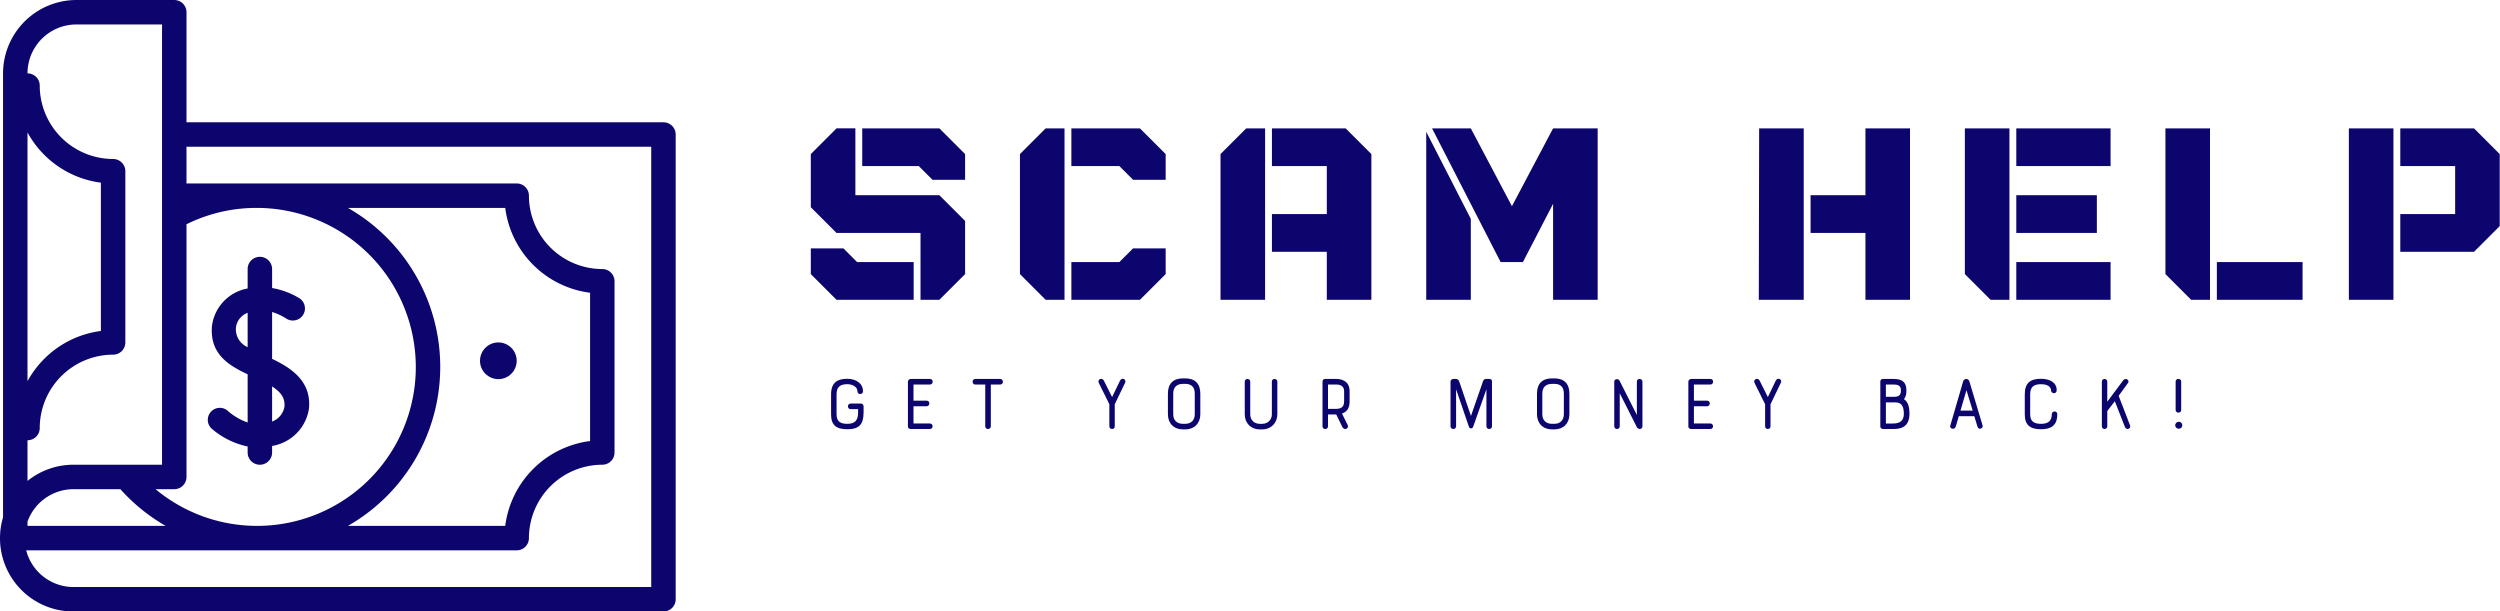
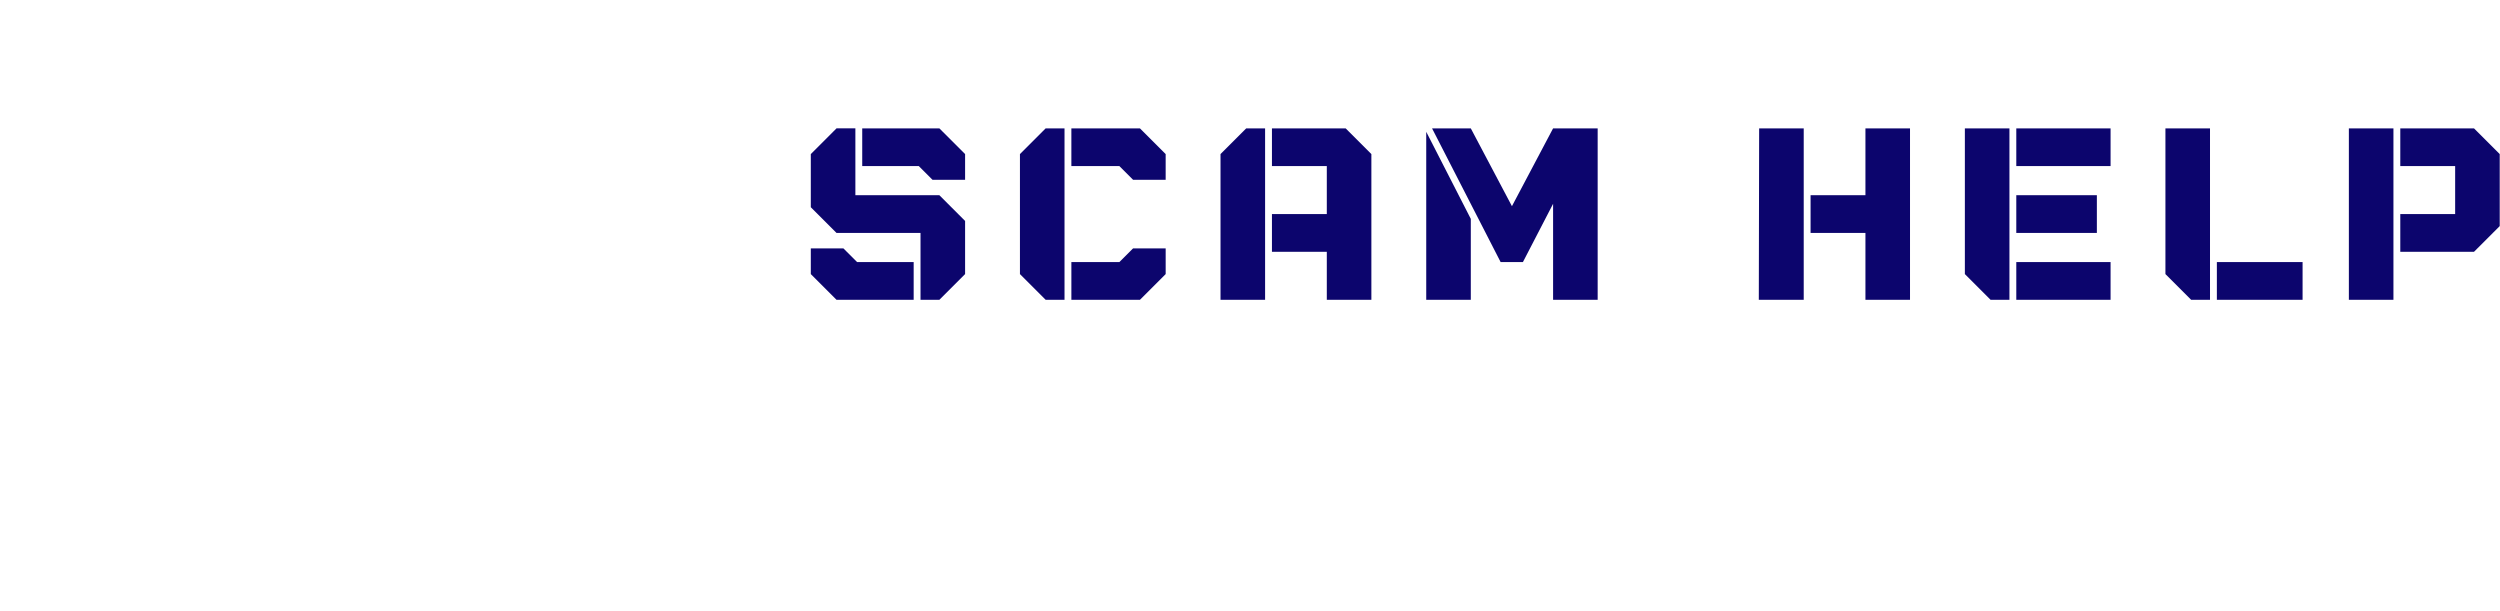
<svg xmlns="http://www.w3.org/2000/svg" id="1k9NmyKsec" viewBox="0 0 370 90.5">
  <defs id="SvgjsDefs1723" />
  <g id="SvgjsG1724" featurekey="symbolFeature-0" transform="matrix(1.81,0,0,1.81,-41.179,-36.2)" fill="#0c056d">
    <title>Payment</title>
-     <path d="M77,30H38V21a1,1,0,0,0-1-1H29a6.007,6.007,0,0,0-6,6V62.3A5.991,5.991,0,0,0,28.75,70H77a1,1,0,0,0,1-1V31A1,1,0,0,0,77,30ZM56.75,50A12.98,12.98,0,0,1,35.47,60H37a1,1,0,0,0,1-1V38.331c.009,0,.018,0,.027-.007A12.863,12.863,0,0,1,43.75,37,13.015,13.015,0,0,1,56.75,50ZM51.2,37H64.063A8.015,8.015,0,0,0,71,43.938V56.063A8.015,8.015,0,0,0,64.063,63H51.2a14.969,14.969,0,0,0,0-26ZM25,62.653A3.993,3.993,0,0,1,28.75,60h3.844a15,15,0,0,0,3.7,3H25ZM29,22h7V58H28.75A5.968,5.968,0,0,0,25,59.324V56a1,1,0,0,0,1-1,6.007,6.007,0,0,1,6-6,1,1,0,0,0,1-1V34a1,1,0,0,0-1-1,6.007,6.007,0,0,1-6-6,1,1,0,0,0-1-1A4,4,0,0,1,29,22Zm-4,8.828a8,8,0,0,0,6,4.109V47.063a8,8,0,0,0-6,4.109ZM76,68H28.75a4,4,0,0,1-3.858-3H65a1,1,0,0,0,1-1,6.007,6.007,0,0,1,6-6,1,1,0,0,0,1-1V43a1,1,0,0,0-1-1,6.007,6.007,0,0,1-6-6,1,1,0,0,0-1-1H38V32H76Z" />
-     <path d="M43,56.508V57a1,1,0,0,0,2,0v-.536a3.643,3.643,0,0,0,3.021-3.1c.164-2.124-1.3-3.2-3.021-4.022V45.511a4.791,4.791,0,0,1,1.166.542.988.988,0,1,0,1.063-1.667A6.377,6.377,0,0,0,45,43.552V42a1,1,0,0,0-2,0v1.588a3.575,3.575,0,0,0-2.92,3.091c-.169,2.192,1.238,3.145,2.92,3.926v3.941a4.879,4.879,0,0,1-1.628-.954.982.982,0,0,0-1.627.812.968.968,0,0,0,.348.675A6.551,6.551,0,0,0,43,56.508Zm0-8.122a1.592,1.592,0,0,1-.96-1.572,1.439,1.439,0,0,1,.532-.989A1.784,1.784,0,0,1,43,45.572Zm3.012,4.857A1.581,1.581,0,0,1,45,54.469V51.6C45.786,52.11,46.062,52.593,46.012,53.242Z" />
-     <circle cx="63.5" cy="49.5" r="1.5" />
  </g>
  <g id="SvgjsG1725" featurekey="nameFeature-0" transform="matrix(0.888,0,0,0.888,117.462,8.85)" fill="#0c056d">
    <path d="M10.286 22.571 l14 0 l4.286 4.286 l0 8.857 l-4.286 4.286 l-3.143 0 l0 -11.143 l-14 0 l-4.286 -4.286 l0 -8.857 l4.286 -4.286 l3.143 0 l0 11.143 z M24.286 11.429 l4.286 4.286 l0 4.286 l-5.429 0 l-2.286 -2.286 l-9.429 0 l0 -6.286 l12.857 0 z M20 33.714 l0 6.286 l-12.857 0 l-4.286 -4.286 l0 -4.286 l5.429 0 l2.286 2.286 l9.429 0 z M45.143 40 l-3.143 0 l-4.286 -4.286 l0 -20 l4.286 -4.286 l3.143 0 l0 28.571 z M57.714 11.429 l4.286 4.286 l0 4.286 l-5.429 0 l-2.286 -2.286 l-8 0 l0 -6.286 l11.429 0 z M54.286 33.714 l2.286 -2.286 l5.429 0 l0 4.286 l-4.286 4.286 l-11.429 0 l0 -6.286 l8 0 z M78.572 40 l-7.429 0 l0 -24.286 l4.286 -4.286 l3.143 0 l0 28.571 z M92 11.429 l4.286 4.286 l0 24.286 l-7.429 0 l0 -8 l-9.143 0 l0 -6.286 l9.143 0 l0 -8 l-9.143 0 l0 -6.286 l12.286 0 z M126.571 11.429 l7.429 0 l0 28.571 l-7.429 0 l0 -16 l-5.029 9.714 l-3.714 0 l-11.429 -22.286 l6.457 0 l6.857 12.971 z M105.429 12 l7.429 14.514 l0 13.486 l-7.429 0 l0 -28 z M168.343 40 l-7.486 0 l0.057 -28.571 l7.429 0 l0 28.571 z M178.629 11.429 l7.429 0 l0 28.571 l-7.429 0 l0 -11.143 l-9.143 0 l0 -6.286 l9.143 0 l0 -11.143 z M202.629 40 l-3.143 0 l-4.286 -4.286 l0 -24.286 l7.429 0 l0 28.571 z M203.772 11.429 l15.714 0 l0 6.286 l-15.714 0 l0 -6.286 z M217.2 22.571 l0 6.286 l-13.429 0 l0 -6.286 l13.429 0 z M203.772 40 l0 -6.286 l15.714 0 l0 6.286 l-15.714 0 z M236.057 40 l-3.143 0 l-4.286 -4.286 l0 -24.286 l7.429 0 l0 28.571 z M237.2 33.714 l14.286 0 l0 6.286 l-14.286 0 l0 -6.286 z M266.629 40 l-7.429 0 l0 -28.571 l7.429 0 l0 28.571 z M280.057 11.429 l4.286 4.286 l0 12 l-4.286 4.286 l-12.286 0 l0 -6.286 l9.143 0 l0 -8 l-9.143 0 l0 -6.286 l12.286 0 z" />
  </g>
  <g id="SvgjsG1726" featurekey="sloganFeature-0" transform="matrix(0.615,0,0,0.615,121.585,51.559)" fill="#0c056d">
-     <path d="M2.3 15.88 l0 -4.82 c0 -2.88 1.58 -3.74 3.9 -3.74 c1.92 0 3.78 0.98 3.78 3 c0 0.44 -0.32 0.66 -0.66 0.66 s-0.68 -0.22 -0.68 -0.66 c0 -1.02 -1.12 -1.7 -2.44 -1.7 c-1.82 0 -2.58 0.74 -2.58 2.44 l0 4.82 c0 1.74 0.96 2.28 2.58 2.28 c1.92 0 2.6 -0.92 2.6 -2.7 l0 -0.84 l-1.8 0 c-0.42 0 -0.64 -0.32 -0.64 -0.66 s0.22 -0.68 0.64 -0.68 l2.5 0 c0.4 0 0.62 0.4 0.62 0.68 l0 1.5 c0 2.88 -1.12 4 -3.92 4 c-2.64 0 -3.9 -0.96 -3.9 -3.58 z M20.792 18.7 l0 -10.64 c0 -0.46 0.36 -0.7 0.7 -0.7 l4.6 0 c0.44 0 0.66 0.32 0.66 0.66 s-0.22 0.68 -0.66 0.68 l-3.96 0 l0 3.88 l3.14 0 c0.46 0 0.68 0.32 0.68 0.66 s-0.24 0.7 -0.68 0.7 l-3.14 0 l0 4.14 l3.96 0 c0.42 0 0.64 0.34 0.64 0.66 c0 0.34 -0.22 0.66 -0.64 0.66 l-4.6 0 c-0.34 0 -0.7 -0.12 -0.7 -0.7 z M36.984 7.36 l6.04 0 c0.42 0 0.62 0.34 0.62 0.68 s-0.2 0.66 -0.62 0.66 l-2.28 0 l0 10.06 c0 0.42 -0.34 0.64 -0.68 0.64 s-0.66 -0.22 -0.66 -0.64 l0 -10.06 l-2.42 0 c-0.42 0 -0.62 -0.32 -0.62 -0.66 s0.2 -0.68 0.62 -0.68 z M73.048 8.3 l-2.48 5.14 l0 5.32 c0 0.44 -0.32 0.64 -0.64 0.64 c-0.34 0 -0.66 -0.22 -0.66 -0.64 l0 -5.32 l-2.54 -5.12 c-0.42 -0.88 0.8 -1.4 1.22 -0.56 l1.98 3.96 l1.9 -3.94 c0.44 -0.92 1.64 -0.34 1.22 0.52 z M83.36 15.86 l0 -4.96 c0 -2.4 1.24 -3.68 3.64 -3.68 l0.52 0 c2.38 0 3.64 1.28 3.64 3.68 l0 4.96 c0 2.2 -1.46 3.64 -3.64 3.64 l-0.52 0 c-2.22 0 -3.64 -1.46 -3.64 -3.64 z M87 18.16 l0.52 0 c1.44 0 2.3 -0.9 2.3 -2.3 l0 -4.96 c0 -1.56 -0.76 -2.36 -2.3 -2.36 l-0.52 0 c-1.52 0 -2.36 0.82 -2.36 2.36 l0 4.96 c0 1.46 0.92 2.3 2.36 2.3 z M101.852 15.86 l0 -7.86 c0 -0.42 0.34 -0.64 0.66 -0.64 c0.34 0 0.66 0.22 0.66 0.64 l0 7.86 c0 1.44 0.98 2.3 2.34 2.3 l0.5 0 c1.4 0 2.36 -0.98 2.36 -2.3 l0 -7.86 c0 -0.42 0.32 -0.64 0.66 -0.64 c0.32 0 0.66 0.22 0.66 0.64 l0 7.86 c0 2.06 -1.46 3.64 -3.68 3.64 l-0.5 0 c-2.22 0 -3.66 -1.54 -3.66 -3.64 z M121.884 15.9 l0 2.86 c0 0.44 -0.34 0.64 -0.66 0.64 c-0.34 0 -0.66 -0.2 -0.66 -0.64 l0 -10.74 c0 -0.4 0.22 -0.66 0.66 -0.66 l2.7 0 c0.76 0 3.16 0.22 3.16 2.92 l0 2.5 c0 1.52 -0.56 2.48 -1.84 2.9 l1.36 2.74 c0.28 0.54 -0.14 0.98 -0.58 0.98 c-0.24 0 -0.54 -0.16 -0.7 -0.5 l-1.46 -3 l-1.98 0 z M125.764 12.78 l0 -2.5 c0 -0.48 -0.18 -1.58 -1.84 -1.58 l-2.04 0 l0 5.86 l1.86 0 c0.98 0 2.02 -0.22 2.02 -1.78 z M160.008 18.76 l0 -8.92 l-3.18 9 c-0.18 0.5 -0.84 0.62 -1.04 0 l-3.08 -9 l0 8.92 c0 0.42 -0.32 0.64 -0.66 0.64 s-0.68 -0.22 -0.68 -0.64 l0 -10.74 c0 -0.38 0.28 -0.66 0.68 -0.66 l0.64 0 c0.44 0 0.68 0.32 0.78 0.62 c0.96 2.86 1.84 5.4 2.82 8.28 l2.9 -8.34 c0.1 -0.28 0.28 -0.56 0.7 -0.56 l0.8 0 c0.58 0 0.66 0.32 0.66 0.64 l0 10.76 c0 0.42 -0.34 0.64 -0.68 0.64 s-0.66 -0.22 -0.66 -0.64 z  M172.18 15.86 l0 -4.96 c0 -2.4 1.24 -3.68 3.64 -3.68 l0.52 0 c2.38 0 3.64 1.28 3.64 3.68 l0 4.96 c0 2.2 -1.46 3.64 -3.64 3.64 l-0.52 0 c-2.22 0 -3.64 -1.46 -3.64 -3.64 z M175.82 18.16 l0.52 0 c1.44 0 2.3 -0.9 2.3 -2.3 l0 -4.96 c0 -1.56 -0.76 -2.36 -2.3 -2.36 l-0.52 0 c-1.52 0 -2.36 0.82 -2.36 2.36 l0 4.96 c0 1.46 0.92 2.3 2.36 2.3 z M197.552 8 l0 10.76 c0 0.42 -0.32 0.64 -0.64 0.64 c-0.24 0 -0.56 -0.18 -0.7 -0.44 c-1.5 -2.94 -2.62 -5.2 -4.12 -8.16 l0 7.96 c0 0.42 -0.32 0.64 -0.66 0.64 c-0.32 0 -0.66 -0.22 -0.66 -0.64 l0 -10.76 c0 -0.7 1 -0.74 1.22 -0.32 l4.22 8.34 l0 -8.02 c0 -0.42 0.32 -0.64 0.66 -0.64 s0.68 0.22 0.68 0.64 z M208.604 18.7 l0 -10.64 c0 -0.46 0.36 -0.7 0.7 -0.7 l4.6 0 c0.44 0 0.66 0.32 0.66 0.66 s-0.22 0.68 -0.66 0.68 l-3.96 0 l0 3.88 l3.14 0 c0.46 0 0.68 0.32 0.68 0.66 s-0.24 0.7 -0.68 0.7 l-3.14 0 l0 4.14 l3.96 0 c0.42 0 0.64 0.34 0.64 0.66 c0 0.34 -0.22 0.66 -0.64 0.66 l-4.6 0 c-0.34 0 -0.7 -0.12 -0.7 -0.7 z M230.856 8.3 l-2.48 5.14 l0 5.32 c0 0.44 -0.32 0.64 -0.64 0.64 c-0.34 0 -0.66 -0.22 -0.66 -0.64 l0 -5.32 l-2.54 -5.12 c-0.42 -0.88 0.8 -1.4 1.22 -0.56 l1.98 3.96 l1.9 -3.94 c0.44 -0.92 1.64 -0.34 1.22 0.52 z M254.8 18.72 l0 -10.72 c0 -0.32 0.16 -0.64 0.6 -0.64 l2.62 0 c1.98 0 3.06 0.72 3.06 2.72 c0 0.8 -0.1 1.58 -0.6 2.12 c1.14 0.8 1.34 2.18 1.34 3.58 c0 2.46 -1.34 3.62 -3.64 3.62 l-2.68 0 c-0.34 0 -0.7 -0.12 -0.7 -0.68 z M256.14 18.08 l1.74 0 c1.66 0 2.58 -0.68 2.58 -2.3 c0 -1.66 -0.42 -2.78 -2.04 -2.78 l-2.28 0 l0 5.08 z M259.76 10.08 c0 -1.2 -0.84 -1.38 -1.74 -1.38 l-1.88 0 l0 2.96 l1.84 0 c1.26 0 1.78 -0.36 1.78 -1.58 z M278.192 18.86 l-0.78 -2.54 l-3.72 0 l-0.74 2.5 c-0.26 0.86 -1.58 0.6 -1.3 -0.28 c1.04 -3.5 2.06 -7.06 3.08 -10.6 c0.12 -0.38 0.44 -0.58 0.76 -0.58 c0.3 0 0.62 0.2 0.74 0.58 l3.18 10.6 c0.22 0.76 -0.96 1.18 -1.22 0.32 z M275.532 10.06 l-1.44 4.92 l2.94 0 c-0.5 -1.68 -0.96 -3.12 -1.5 -4.92 z M293.484 7.32 c1.82 0 3.76 0.7 3.76 2.76 c0 0.48 -0.32 0.7 -0.66 0.7 s-0.7 -0.24 -0.7 -0.7 c0 -0.16 -0.1 -1.46 -2.4 -1.46 c-1.82 0 -2.62 0.72 -2.62 2.44 l0 4.82 c0 1.74 0.98 2.28 2.62 2.28 c1.66 0 2.58 -0.68 2.58 -2.3 c0 -0.46 0.34 -0.68 0.66 -0.68 c0.34 0 0.66 0.22 0.66 0.68 c0 2.7 -1.5 3.6 -3.9 3.6 c-2.6 0 -3.92 -0.96 -3.92 -3.58 l0 -4.82 c0 -2.84 1.42 -3.74 3.92 -3.74 z M308.116 18.76 l0 -10.76 c0 -0.42 0.32 -0.64 0.64 -0.64 s0.66 0.22 0.66 0.64 l0 4.84 l3.86 -5.18 c0.5 -0.68 1.64 -0.02 1.12 0.68 l-2.24 3.08 l2.74 7.1 c0.18 0.48 -0.18 0.88 -0.6 0.88 c-0.24 0 -0.52 -0.18 -0.66 -0.56 c-0.78 -2 -1.62 -4.08 -2.4 -6.12 l-1.82 2.36 l0 3.68 c0 0.42 -0.34 0.64 -0.66 0.64 s-0.64 -0.22 -0.64 -0.64 z M325.868 14.82 l0 -6.84 c0 -0.86 1.34 -0.82 1.34 0 l0 6.84 c0 0.88 -1.34 0.84 -1.34 0 z M326.628 17.66 c0.5 0 0.84 0.36 0.84 0.84 c0 0.5 -0.34 0.84 -0.84 0.84 c-0.44 0 -0.86 -0.34 -0.86 -0.84 c0 -0.48 0.42 -0.84 0.86 -0.84 z" />
-   </g>
+     </g>
</svg>